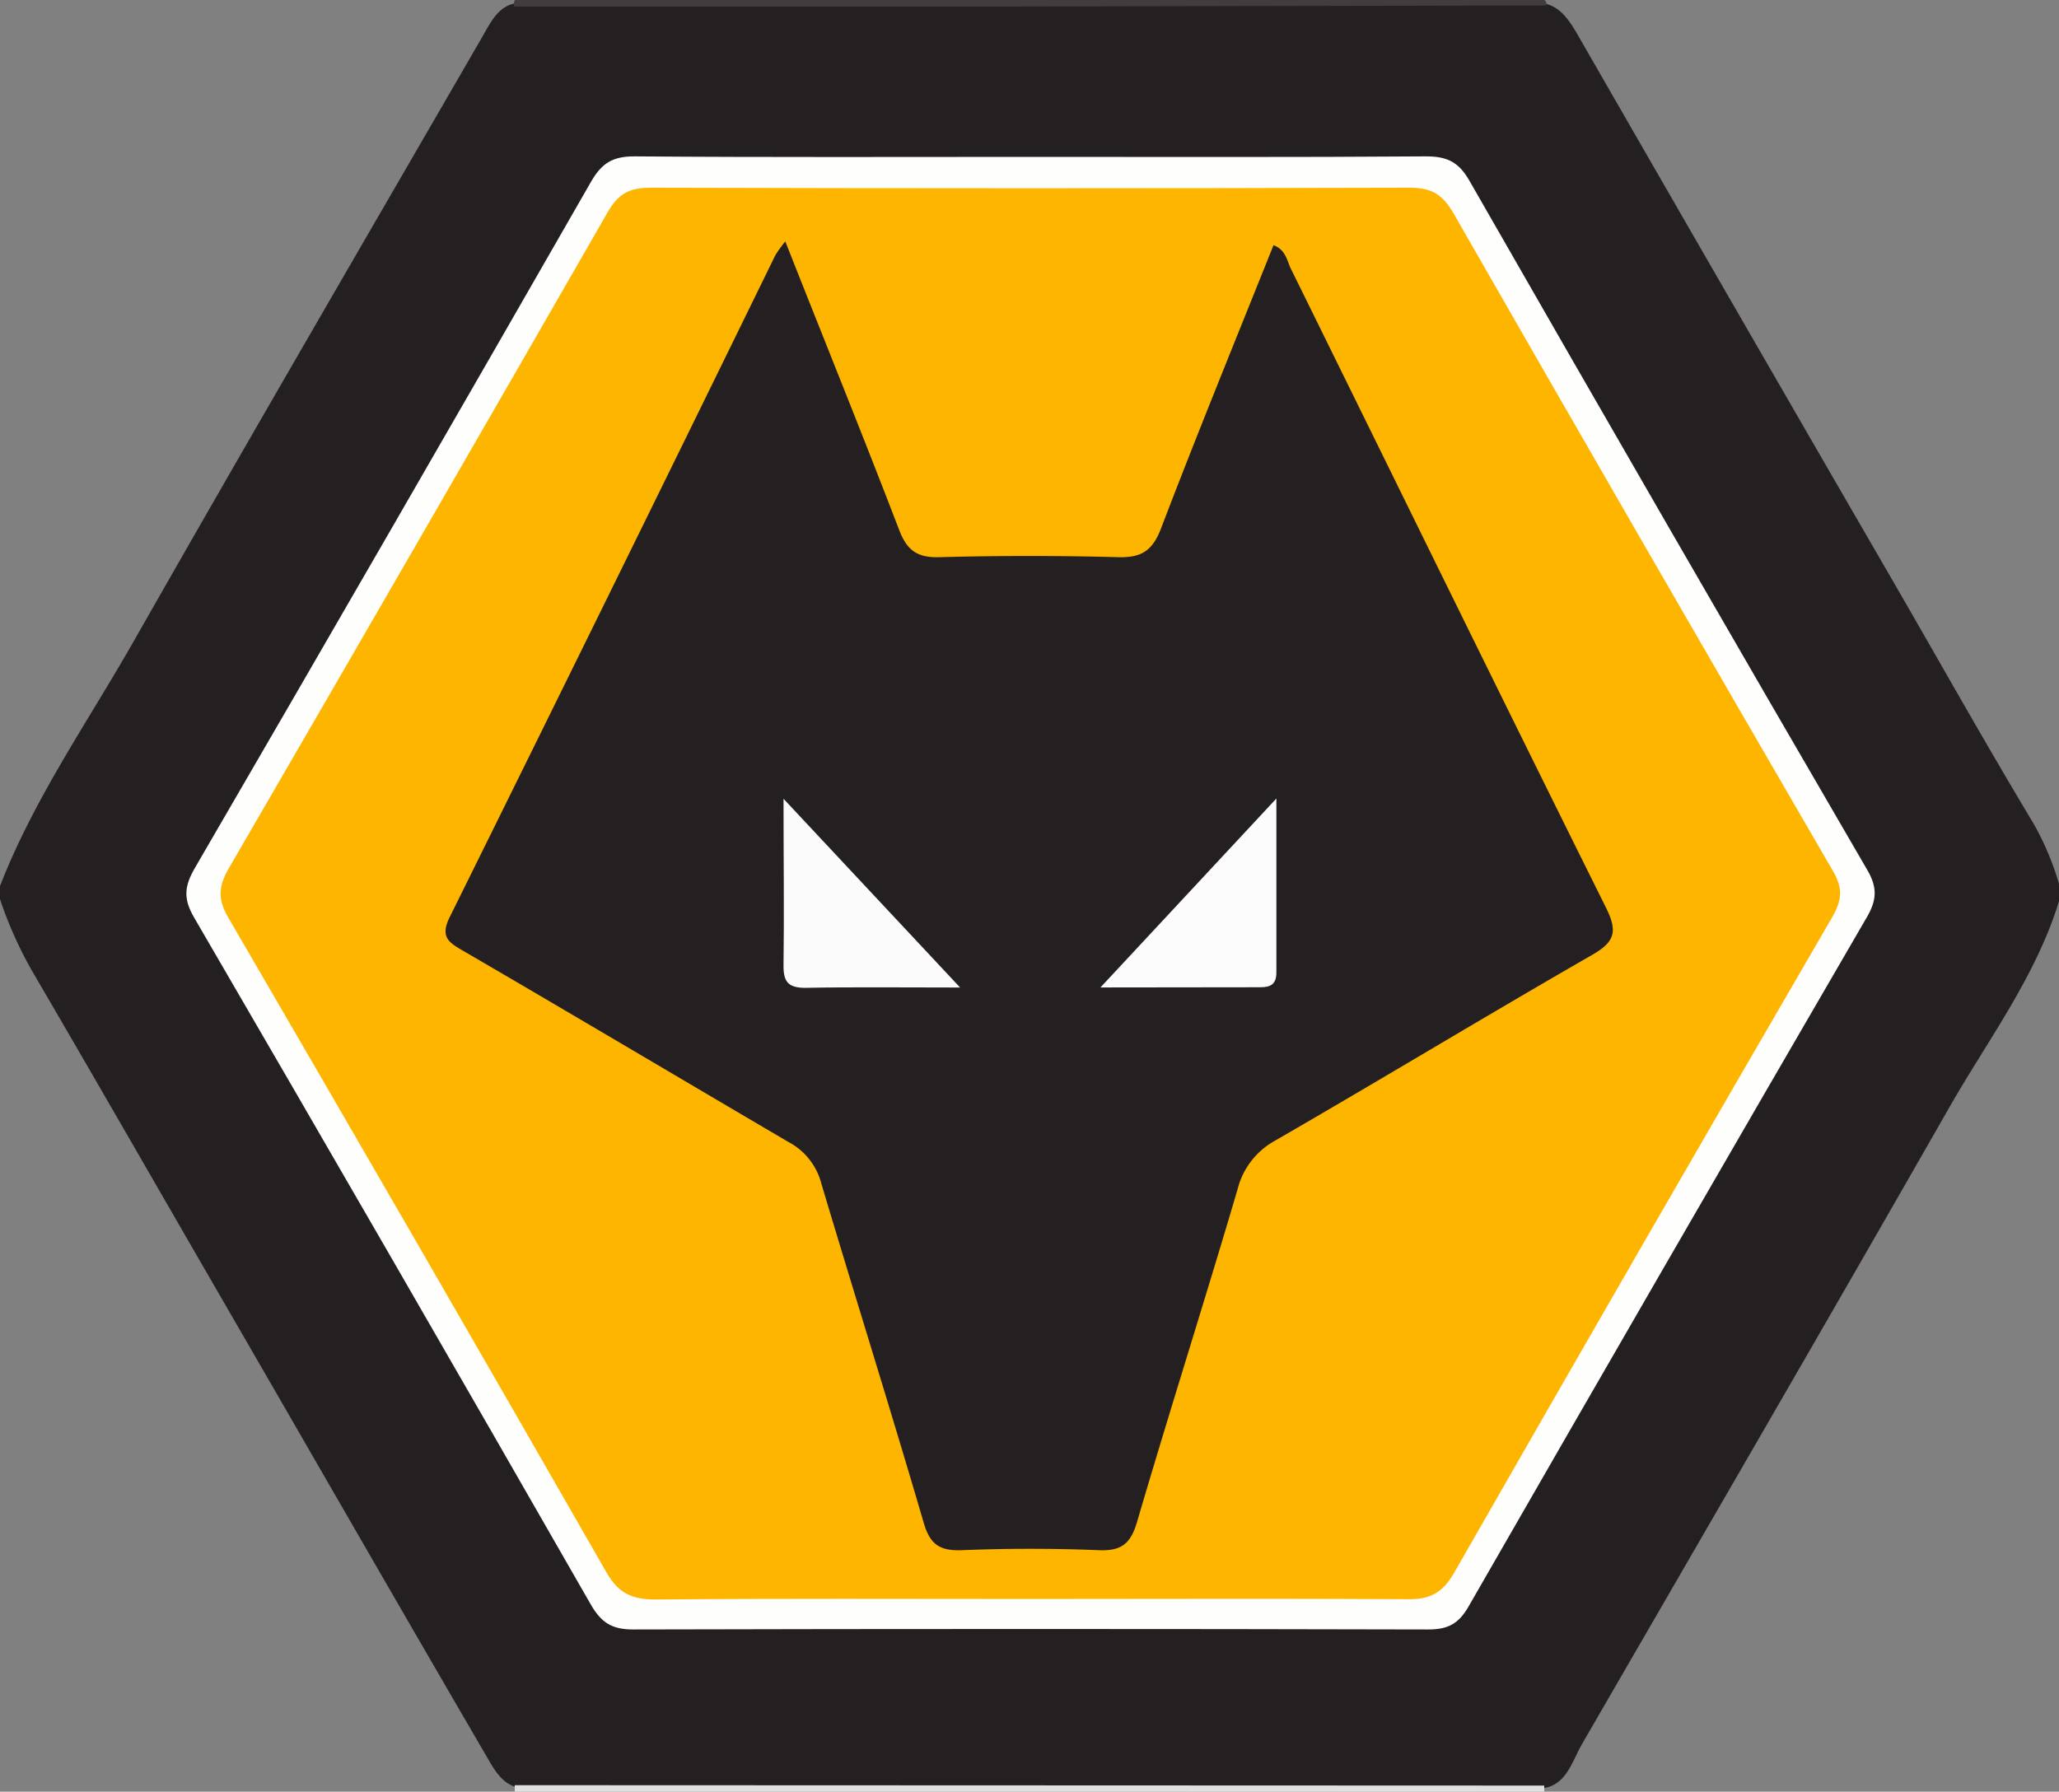
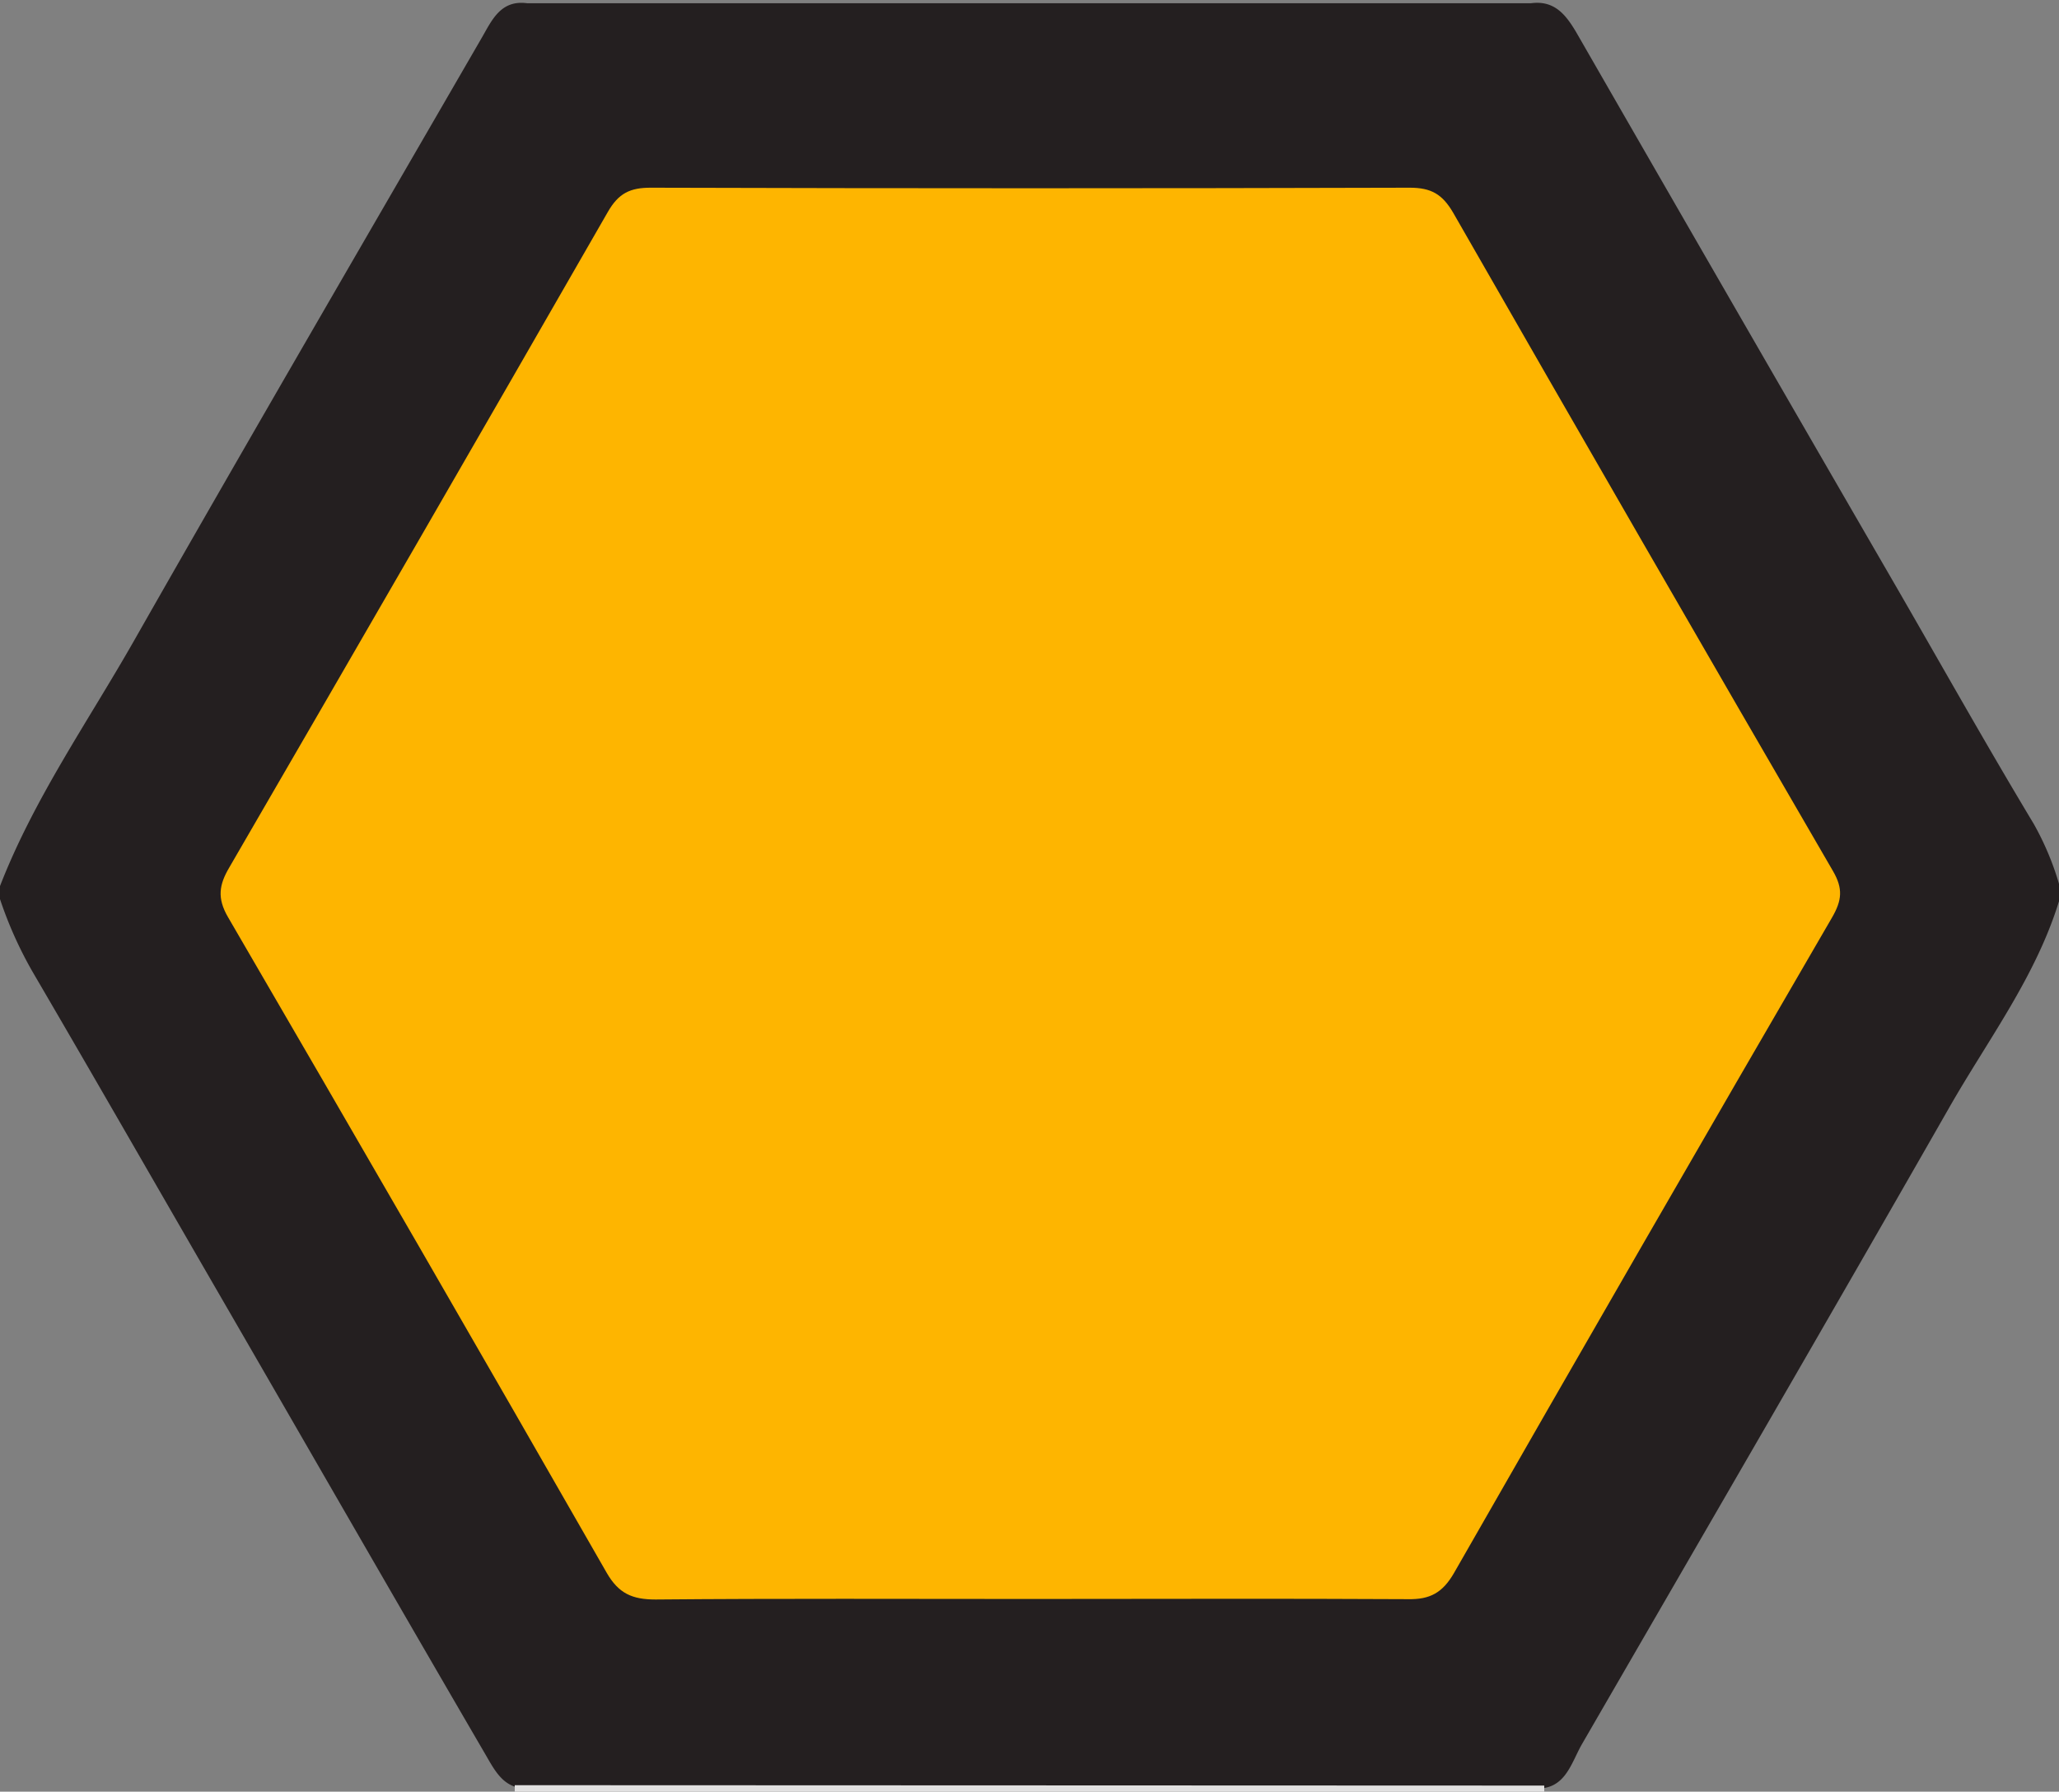
<svg xmlns="http://www.w3.org/2000/svg" viewBox="0 0 316 275">
  <rect x="0" y="0" width="316" height="275" fill="#808080" stroke="none" />
  <defs>
    <style>.cls-1{fill:#241f20;}.cls-2{fill:#413d3e;}.cls-3{fill:#e1e0e0;}.cls-4{fill:#fefefd;}.cls-5{fill:#feb500;}.cls-6{fill:#fbfbfb;}.cls-7{fill:#fcfcfc;}</style>
  </defs>
  <title>wolverhampton-wanderers</title>
  <g id="Layer_2" data-name="Layer 2">
    <g id="Layer_1-2" data-name="Layer 1">
      <g id="_8R9lhq.tif" data-name="8R9lhq.tif">
        <path class="cls-1" d="M0,138v-2c5.21-13.42,13.47-25.19,20.53-37.59,17.64-31,35.56-61.76,53.4-92.6,1.56-2.69,2.9-5.87,7-5.31h154c3.59-.49,5.35,1.69,7,4.49q24.15,42,48.39,83.86c7.25,12.53,14.32,25.16,21.78,37.56a43.79,43.79,0,0,1,4,9.59v2c-3.55,11.79-11,21.57-16.95,32-18.66,32.66-37.55,65.18-56.38,97.73-1.72,3-2.6,7.27-7.59,6.73h-154c-3.73.28-5.14-2.52-6.64-5.11C60.64,245.5,46.9,221.55,33.07,197.66c-9.33-16.12-18.59-32.29-28-48.38A61.4,61.4,0,0,1,0,138Z" />
-         <path class="cls-2" d="M237,0a.75.75,0,0,1,.32.84Q196.58.92,155.86,1q-38.48,0-77,0A2.19,2.19,0,0,1,79,0Z" />
        <path class="cls-3" d="M237,274.06c0,.31,0,.63,0,.94H79v-1Z" />
-         <path class="cls-4" d="M158.34,24.08c20.16,0,40.32.07,60.48-.08,3.18,0,5,.78,6.68,3.71q30.36,53,61.09,105.84c1.55,2.67,1.46,4.58-.07,7.21q-30.7,52.83-61.14,105.82c-1.55,2.7-3.22,3.53-6.23,3.52q-61-.15-122,0c-3.33,0-4.93-1.12-6.53-3.92Q60.38,193.4,29.78,140.81c-1.71-2.93-1.46-4.84.13-7.59q30.57-52.6,60.84-105.4C92.39,25,94.08,24,97.36,24,117.68,24.16,138,24.08,158.34,24.08Z" />
        <path class="cls-5" d="M158.09,245.42c-19.16,0-38.32-.09-57.48.08-3.57,0-5.67-.91-7.51-4.12Q64.24,191,35,140.78c-1.72-2.95-1.36-5,.18-7.62Q64.34,82.93,93.28,32.54c1.65-2.88,3.42-3.74,6.62-3.73q58.23.17,116.46,0c3.29,0,5,1,6.65,3.82q29,50.61,58.3,101.06c1.57,2.7,1.38,4.5-.14,7.13Q252,191,223.14,241.45c-1.74,3-3.66,4.07-7.07,4C196.75,245.34,177.42,245.42,158.09,245.42Z" />
-         <path class="cls-1" d="M120.52,37.05c6,15.2,11.88,29.69,17.47,44.27,1.21,3.15,2.77,4.3,6.18,4.2q13.74-.37,27.48,0c3.53.09,5.23-1,6.53-4.4,5.56-14.55,11.47-29,17.27-43.49,1.9.72,2.06,2.38,2.68,3.65,16.1,32.66,32.1,65.37,48.33,98,1.8,3.62,1.45,5.23-2.07,7.26-16.3,9.37-32.38,19.11-48.66,28.51a11.79,11.79,0,0,0-5.8,7.5c-5,17-10.43,34-15.43,51.07-1,3.36-2.42,4.45-5.88,4.31-7-.28-14-.28-21,0-3.41.13-4.89-.87-5.87-4.25-5.08-17.39-10.52-34.67-15.69-52a10.07,10.07,0,0,0-5-6.37C104.44,165.56,87.85,155.7,71.19,146c-2.17-1.27-3.74-2.07-2.18-5.22Q94.15,90,119,39.16A21.81,21.81,0,0,1,120.52,37.05Z" />
-         <path class="cls-6" d="M147.35,151.57c-8.92,0-16.36-.09-23.8.05-2.72,0-3.34-1.08-3.3-3.55.11-8,0-15.93,0-25.47Z" />
-         <path class="cls-7" d="M168.89,151.56l27-29c0,9.68,0,18.2,0,26.71,0,1.8-.89,2.26-2.46,2.26C185.73,151.55,178,151.56,168.89,151.56Z" />
      </g>
    </g>
  </g>
</svg>